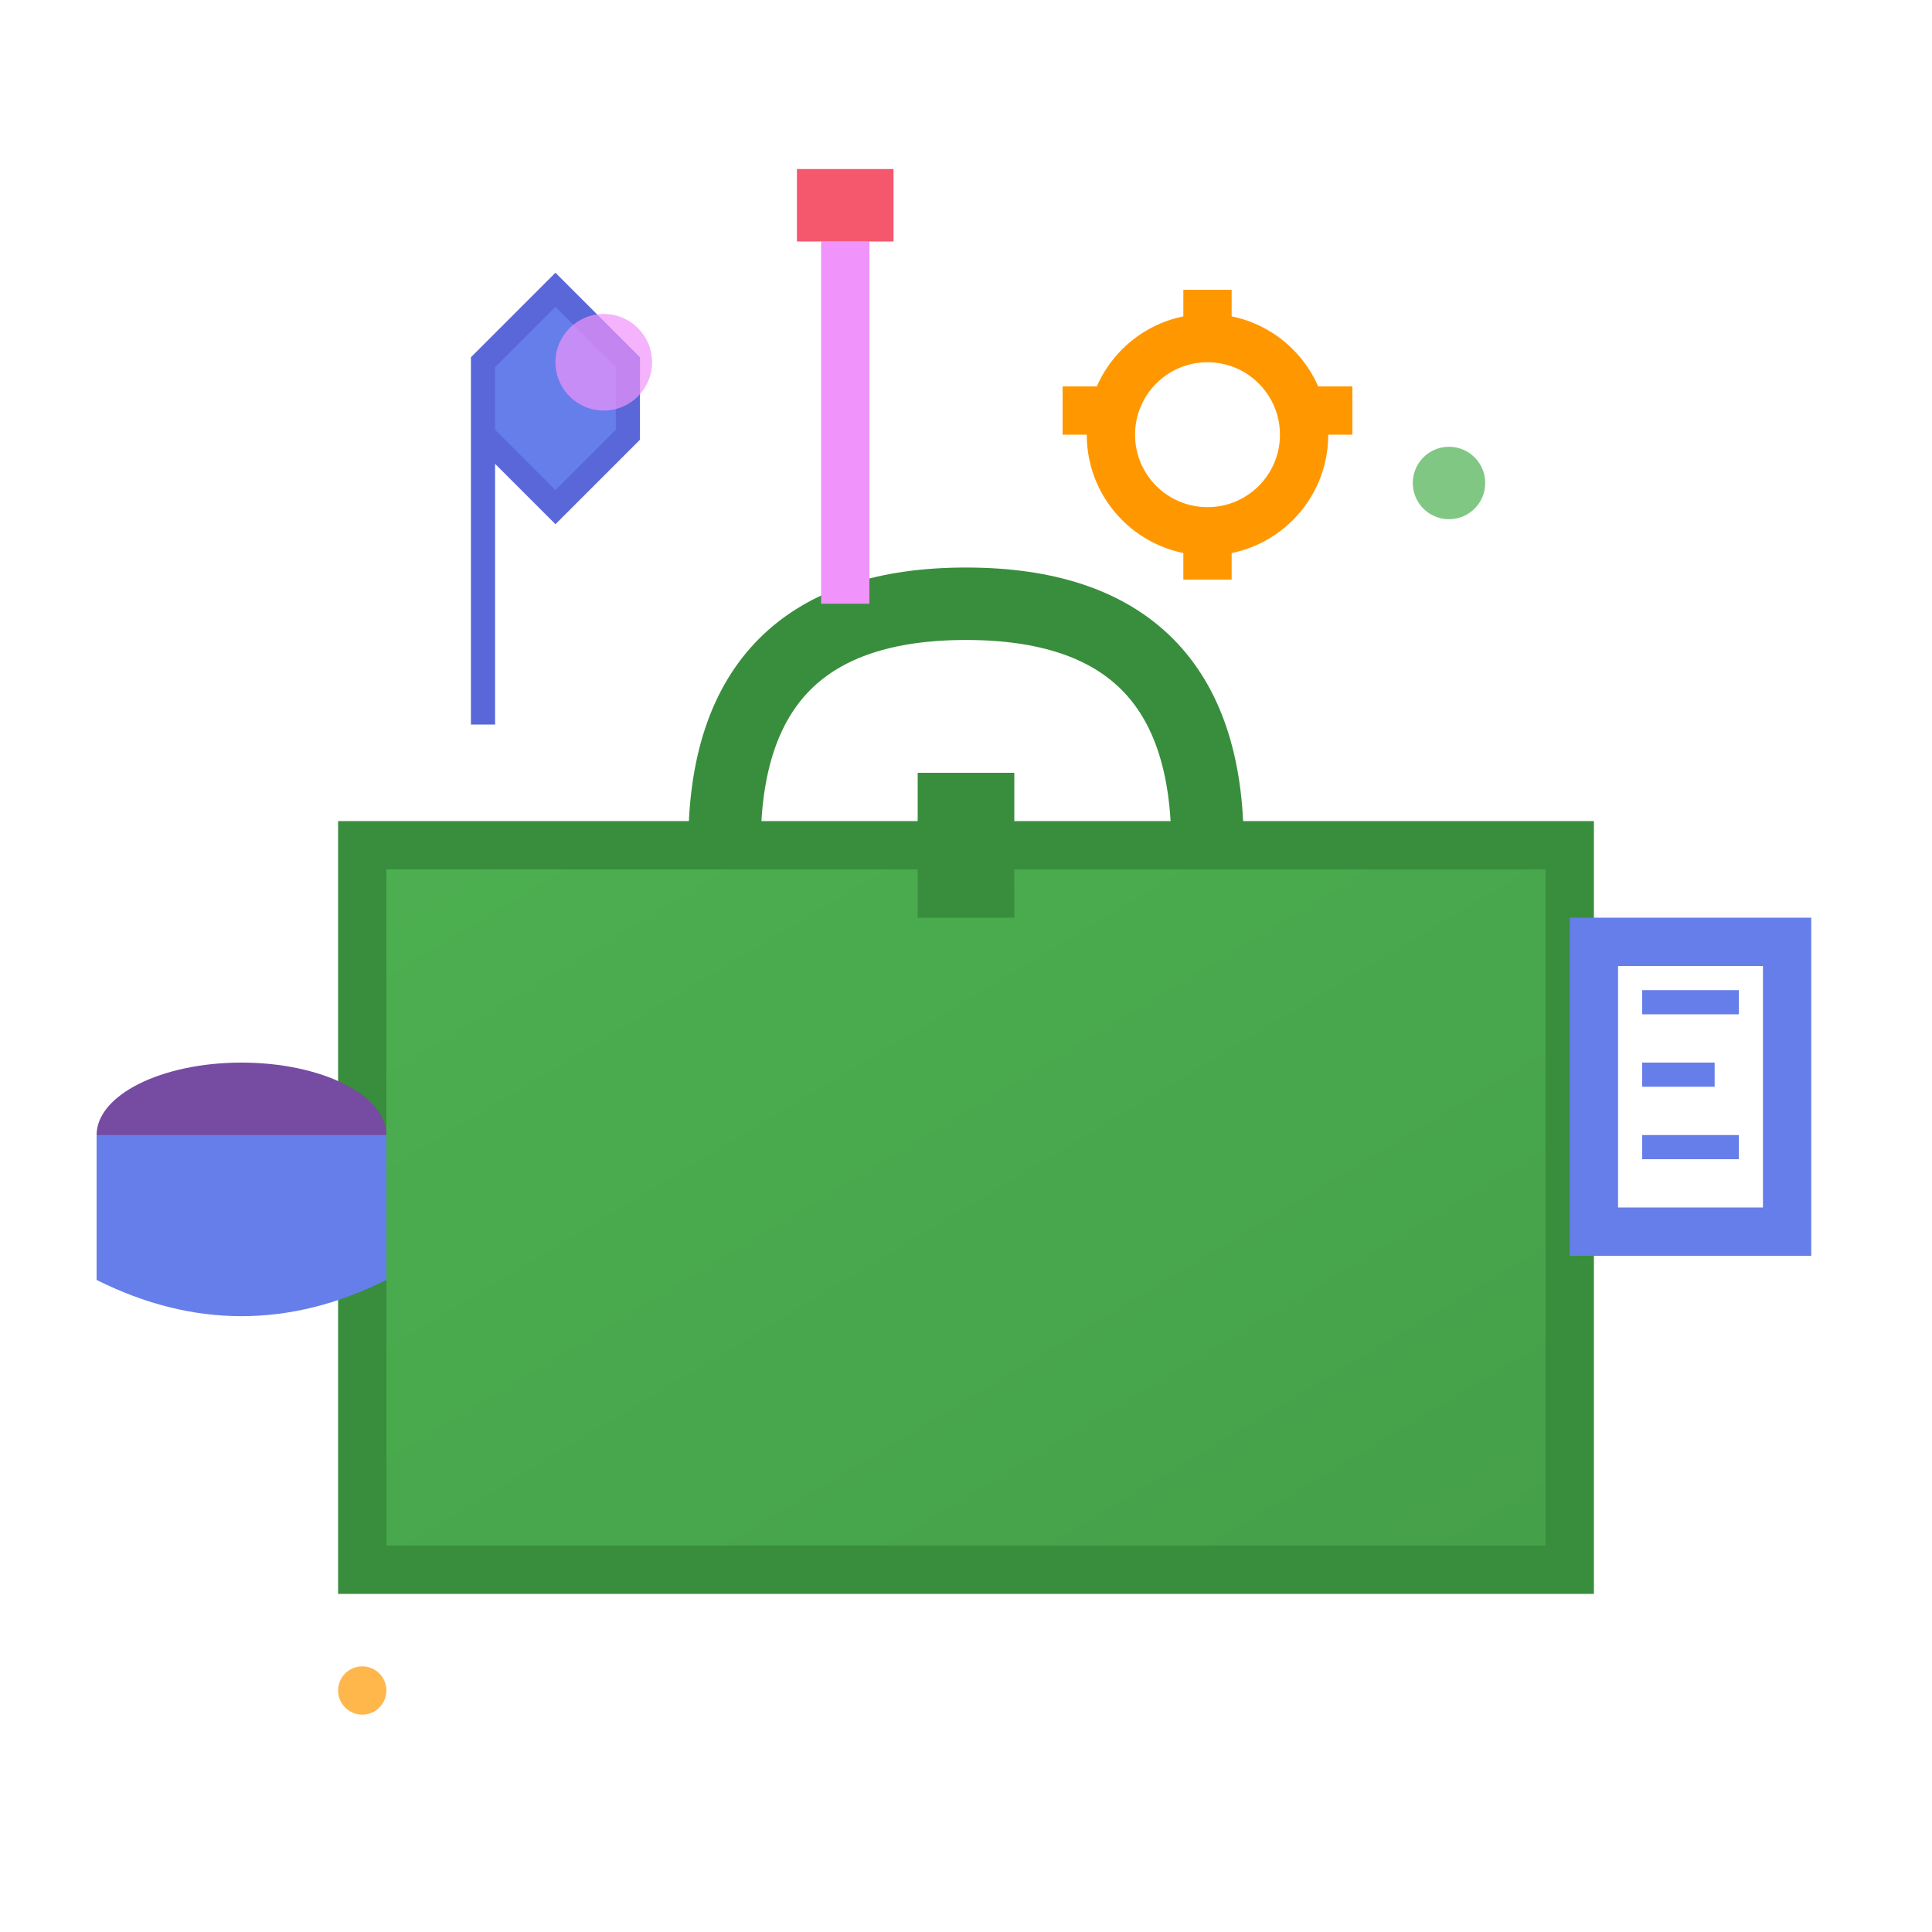
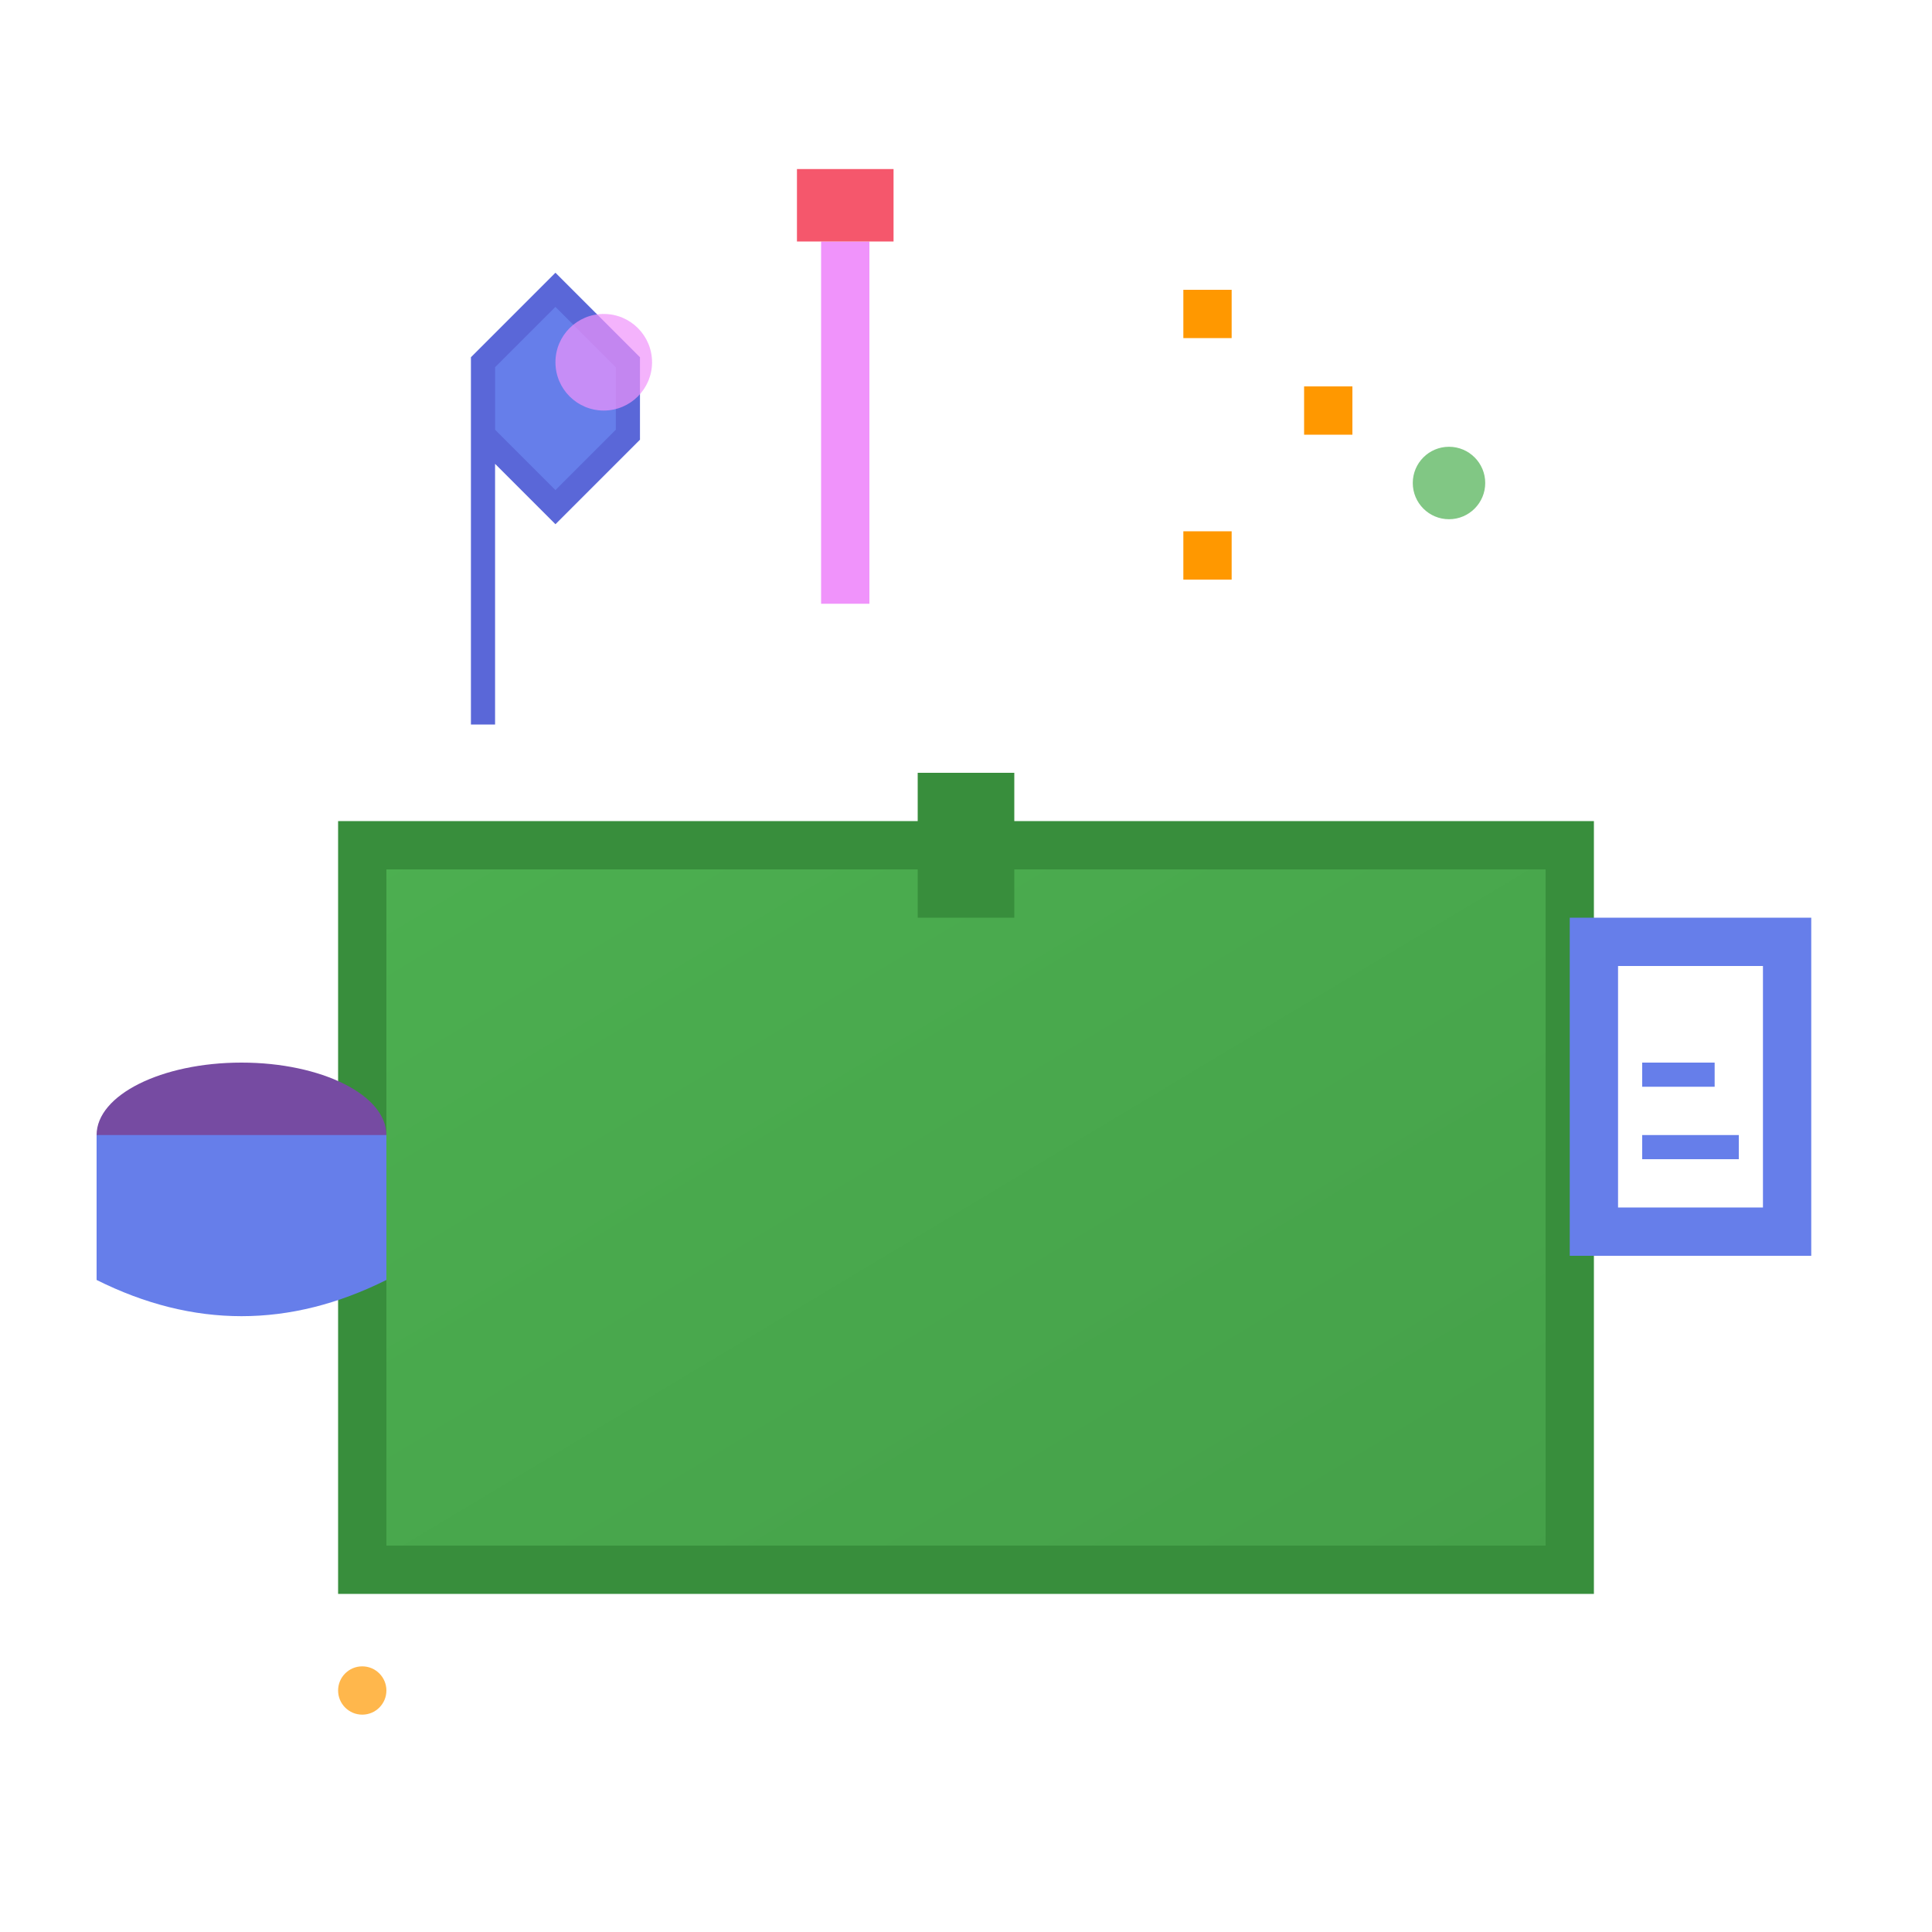
<svg xmlns="http://www.w3.org/2000/svg" viewBox="0 0 80 80" width="80" height="80">
  <defs>
    <linearGradient id="serviceGrad3" x1="0%" y1="0%" x2="100%" y2="100%">
      <stop offset="0%" style="stop-color:#4CAF50;stop-opacity:1" />
      <stop offset="100%" style="stop-color:#45a049;stop-opacity:1" />
    </linearGradient>
    <filter id="sketch3">
      <feTurbulence baseFrequency="0.06" numOctaves="2" result="noise" seed="5" />
      <feDisplacementMap in="SourceGraphic" in2="noise" scale="2" />
    </filter>
  </defs>
  <rect x="15" y="35" width="50" height="30" fill="url(#serviceGrad3)" stroke="#388e3c" stroke-width="2" filter="url(#sketch3)" />
-   <path d="M30 35 Q30 25 40 25 Q50 25 50 35" fill="none" stroke="#388e3c" stroke-width="3" filter="url(#sketch3)" />
  <rect x="38" y="32" width="4" height="6" fill="#388e3c" filter="url(#sketch3)" />
  <g transform="translate(20, 30)">
    <path d="M0 0 L0 -15 L3 -18 L6 -15 L6 -12 L3 -9 L0 -12 Z" fill="#667eea" stroke="#5a67d8" stroke-width="1" filter="url(#sketch3)" />
  </g>
  <g transform="translate(35, 25)">
    <rect x="-1" y="-15" width="2" height="15" fill="#f093fb" filter="url(#sketch3)" />
    <rect x="-2" y="-18" width="4" height="3" fill="#f5576c" filter="url(#sketch3)" />
  </g>
  <g transform="translate(50, 28)">
-     <circle cx="0" cy="-10" r="5" fill="#FF9800" filter="url(#sketch3)" />
    <circle cx="0" cy="-10" r="3" fill="white" filter="url(#sketch3)" />
    <rect x="-1" y="-16" width="2" height="2" fill="#FF9800" filter="url(#sketch3)" />
    <rect x="-1" y="-6" width="2" height="2" fill="#FF9800" filter="url(#sketch3)" />
    <rect x="4" y="-12" width="2" height="2" fill="#FF9800" filter="url(#sketch3)" />
-     <rect x="-6" y="-12" width="2" height="2" fill="#FF9800" filter="url(#sketch3)" />
  </g>
  <g transform="translate(10, 50)">
    <ellipse cx="0" cy="0" rx="6" ry="3" fill="#667eea" filter="url(#sketch3)" />
    <ellipse cx="0" cy="-3" rx="6" ry="3" fill="#764ba2" filter="url(#sketch3)" />
    <path d="M-6 -3 L-6 3 Q0 6 6 3 L6 -3" fill="#667eea" filter="url(#sketch3)" />
  </g>
  <g transform="translate(70, 45)">
    <rect x="-4" y="-6" width="8" height="12" fill="white" stroke="#667eea" stroke-width="2" filter="url(#sketch3)" />
-     <rect x="-2" y="-4" width="4" height="1" fill="#667eea" filter="url(#sketch3)" />
    <rect x="-2" y="-1" width="3" height="1" fill="#667eea" filter="url(#sketch3)" />
    <rect x="-2" y="2" width="4" height="1" fill="#667eea" filter="url(#sketch3)" />
  </g>
  <g opacity="0.7">
    <circle cx="25" cy="15" r="2" fill="#f093fb" filter="url(#sketch3)">
      <animate attributeName="opacity" values="0.3;1;0.3" dur="2s" repeatCount="indefinite" />
    </circle>
    <circle cx="60" cy="20" r="1.5" fill="#4CAF50" filter="url(#sketch3)">
      <animate attributeName="opacity" values="0.5;1;0.5" dur="3s" repeatCount="indefinite" />
    </circle>
    <circle cx="15" cy="70" r="1" fill="#FF9800" filter="url(#sketch3)">
      <animate attributeName="opacity" values="0.4;1;0.4" dur="2.5s" repeatCount="indefinite" />
    </circle>
  </g>
</svg>